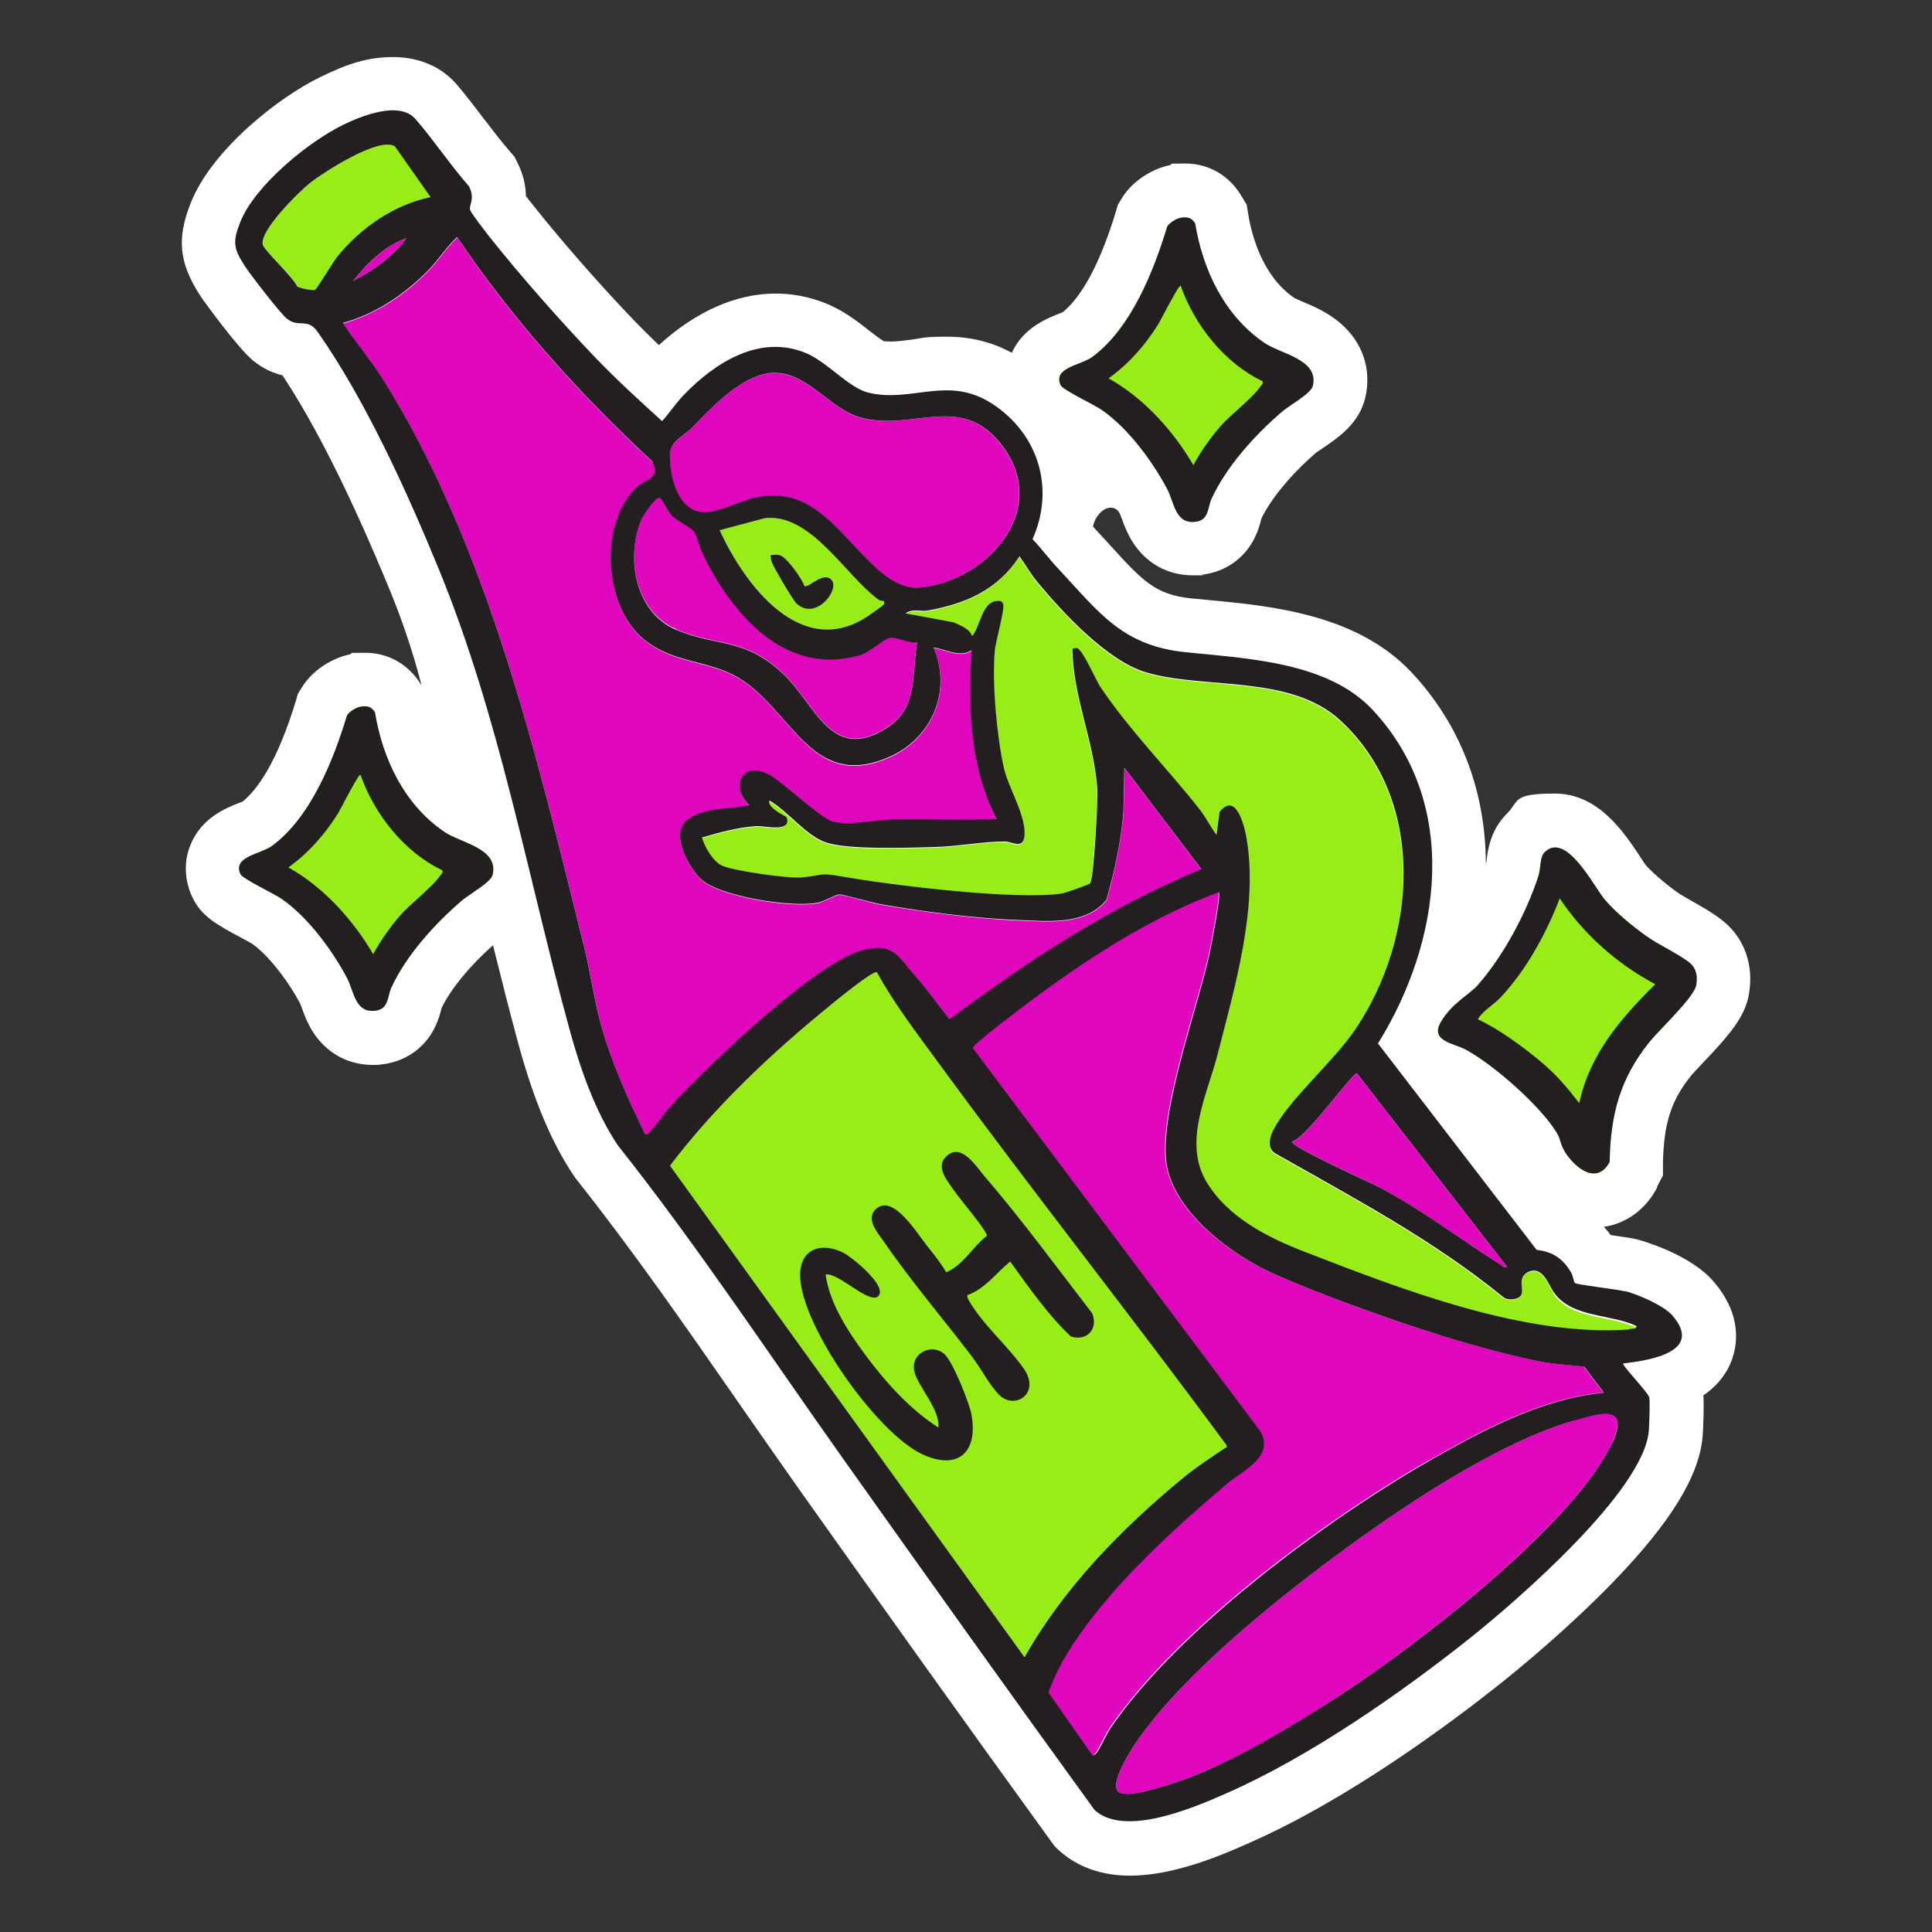
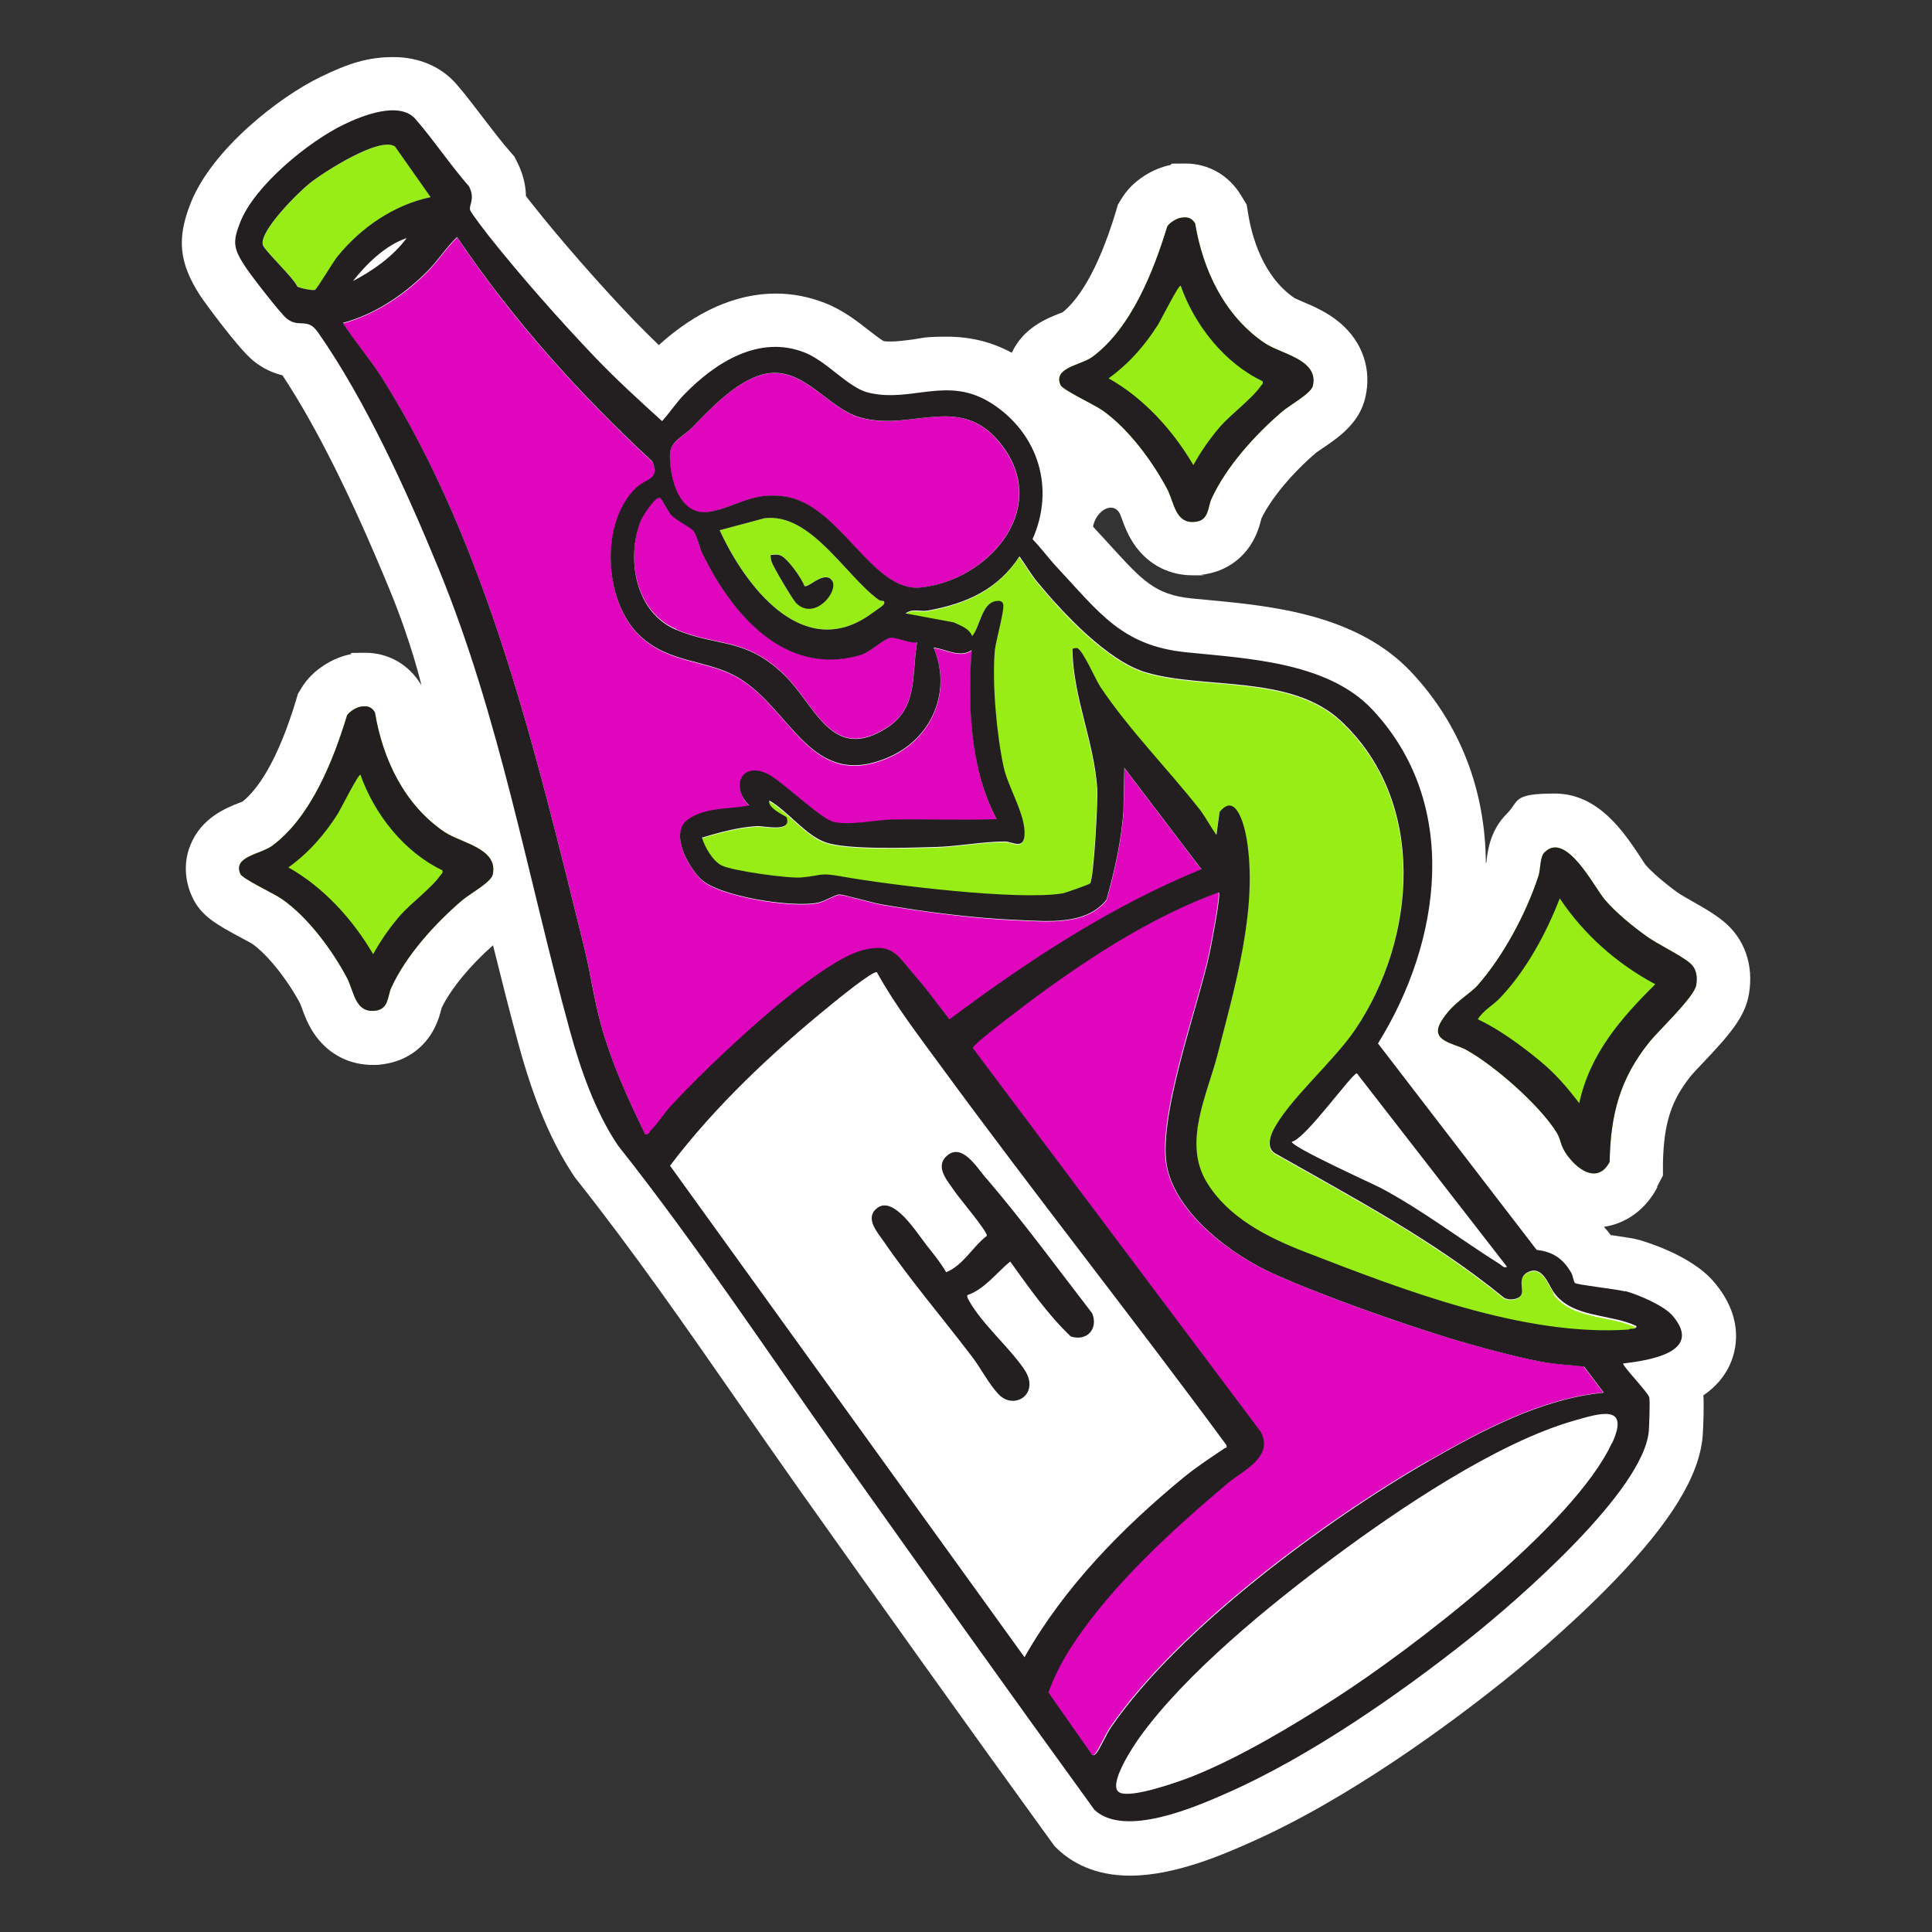
<svg xmlns="http://www.w3.org/2000/svg" id="Layer_1" viewBox="0 0 1080 1080">
  <rect x="0" y="0" width="1080" height="1080" fill="#333333" stroke="none" />
  <defs>
    <style>      .st0 {        fill: #df06be;      }      .st1 {        fill: #231f20;      }      .st2 {        fill: #fff;      }      .st3 {        fill: #97ed15;      }    </style>
  </defs>
  <path class="st2" d="M926.3,663.4l3.3-6.3v-7.1c.5-22.2,4.6-34.9,15.8-48.8.9-1.1,3.9-4.3,6.2-6.7,14.8-15.6,24-25.9,26.1-39,2.7-16.1-2.5-30.9-14.3-40.5-5.3-4.3-11.4-7.8-17.3-11.1-3.1-1.8-6.7-3.8-8.5-5.1-7.4-5.4-14.1-11.2-17.6-15.2-.6-.8-1.9-2.7-2.8-4.2-9.4-14.2-23.7-35.8-48-35.8s-19.6,4.1-27,11.4c-9.1,9.1-10.5,20.4-11.2,25.8,0,.2,0,.5,0,.7-.1.4-.3.8-.4,1.2-.2-41.2-14.5-78-41.6-106.9-30.5-32.5-78.5-37.1-113.6-40.4-3.3-.3-6.4-.6-9.5-.9-20.2-2.1-27.3-10-44.7-29-2.5-2.8-5.1-5.6-7.9-8.6-.8-.8-1.5-1.7-2.3-2.6,1.9-9.2,11.2-14.3,15-7.2.2.5.6,1.6.9,2.3,1.5,4.1,3.7,10.4,8.1,16.3,7.7,10.3,18.9,15.9,31.7,15.9s3.3,0,5-.3c11.3-1.3,20.9-7,27.1-16.2,4-6,5.5-11.9,6.3-15.1,0,0,0,0,0-.1,5.4-11.2,17.1-25.3,30.8-37,.6-.4,2.1-1.4,3.1-2.1,9.3-6.3,20.8-14.1,24.2-28.5,3.7-15.8-1.5-31.1-14.1-41.8-7-5.9-14.6-9.2-20.8-11.8-1.5-.7-3.8-1.6-4.7-2.1-17.7-12.1-23.8-34.5-25.8-46.7l-.9-5.5-2.9-4.8c-6.8-11.5-18.3-18.2-31.4-18.2s-5.6.3-8.6.9c-9,1.8-20.9,8.3-27.2,19l-1.9,3.1-1,3.5c-10.6,35.1-21.8,50.1-29.8,56.6-.6.3-1.4.6-2,.8-7.1,2.8-20.1,8-26.5,21.9-11.2-6.1-23.2-9-36.3-9s-13.6.8-19.3,1.6c-4.6.6-8.5,1.1-12,1.1s-2.9-.1-4.2-.3c-1.8-1.1-5.4-3.8-7.8-5.7-6.6-5.2-14.8-11.6-24.8-15.5-8.9-3.5-18.1-5.3-27.6-5.3-22.1,0-44.5,9.9-65.3,28.8-4.7-4.5-9.2-9-13.6-13.5-20.3-21.2-41.6-45.6-57.1-65.2-1.1-1.3-2.3-3-3.6-4.6-.1-5.2-1.2-11.5-4.6-18.4l-1.8-3.6-2.6-3c-4.7-5.4-9.3-11.4-14.2-17.8-4.9-6.4-9.9-13.1-15.5-19.6-8.5-9.9-21.1-15.3-35.4-15.3s-25.3,3.6-40.7,11.1c-23,11.1-60.6,40.3-72.6,70.5-7.9,19.9-6.5,33.4,5.2,51.6,2.2,3.4,21.3,29.6,29.6,36.4,5.8,4.8,11.6,7.1,16.5,8.3,18.9,28.6,38.6,68.1,60.1,120.3,12.2,29.7,17.6,53,17.6,53-6.8-11.5-18.3-18.2-31.4-18.2s-5.6.3-8.6.9c-9,1.8-20.9,8.3-27.2,19l-1.9,3.1-1,3.5c-10.6,35-21.8,50.1-29.8,56.6-.6.3-1.4.6-2,.8-7.4,2.9-21.2,8.4-27.3,23.7-3.7,9.1-3.3,19.4,1,28.8,5,10.9,14,15.7,27.6,23,2,1.1,4.9,2.6,6,3.3,8.5,6,19.4,19.6,26.7,33.2.2.5.6,1.6.9,2.3,1.5,4.1,3.7,10.4,8.1,16.3,7.7,10.3,18.9,15.9,31.7,15.9h0c1.6,0,3.3,0,5-.3,11.3-1.3,20.9-7,27.1-16.2,4-6,5.5-11.9,6.3-15.1,0,0,0,0,0-.1,5.1-10.7,15.9-23.8,28.8-35.2,4.6,18.5,9.3,37.3,14.4,55.9,8.6,31.4,18.5,54.7,31,73.3l.7,1,.7.9c31.2,39.3,60.8,81.9,89.4,123.1,11.5,16.5,23.3,33.5,35.1,50.2,41.8,58.9,91.2,128.3,141,197l1.7,2.3,2.1,2c7.1,6.6,19.7,14.4,40,14.4h0c25.2,0,52.5-12,67.1-18.5,55.5-24.5,112.6-67,141.7-90.3,8-6.4,36-29.2,61.8-55.9,31.9-33.1,47.6-58.8,49.5-80.9.2-2.5.4-7.8.5-11.7.1-4.7.1-8.2-.1-11.2,6.6-4.5,12.3-10.6,15.6-19,3.3-8.4,6.5-25.4-9.7-44.4-13.1-15.5-40.4-23-41.5-23.4-3.5-1-8-1.6-16.2-2.8-1.2-1.6-2.5-3.2-3.8-4.6,12.5-1.8,23.5-9.8,29.9-22.2Z" />
  <path class="st0" d="M482.5,531.4c17-4.4,19.5,3.3,29.5,14.8,6.6,7.7,12.6,16,18.9,23.9,43.7-32.8,90-63.1,140.8-83.9l-43.1-56.7-.5,24.5c-1.4,16.8-4.9,33.1-9.5,49.3-11.5,14.2-32.7,12-49.3,11.3-24.8-1-51.7-4.6-76.2-8.7-5-.8-21.2-5.7-23.9-5.6-2,0-8.3,3.7-11.5,4.5-13.7,3.2-55.7-3.3-65.8-13.1-6.5-6.4-15.7-22.2-9.8-30.7,2.6-3.8,9.1-6.3,13.4-7.3,7.3-1.7,15.9-1.6,23.4-3.2-11.1-11-3.6-25.9,12.1-16.6,8.2,4.9,28.1,24.1,35,25.8,9,2.2,23.6-1.1,33.1-1.3,19.3-.3,38.8.5,58.1-.2-14.8-28.3-16.1-63.1-14-94.4-6.7,4.4-14.3-.7-21.2-1.5,10.2,24-.7,50.2-24.3,60.9-44,19.9-54.7-25.9-84.6-43.9-17.4-10.5-38.5-7.9-55.2-23.5-20.2-18.9-22.7-63-2.4-82.7,5.8-5.6,13.6-4.5,9.3-14.8-40.8-37.8-78.2-79.3-109.2-125.5-6.1,5.8-10.4,12.8-16.3,18.8-13,13.3-29.4,24.2-47.5,29.2,6.7,10.6,15.5,20.6,22.1,31.1,59.1,93.8,86.3,211.3,112.8,318.1,3.5,14.2,5.4,28.7,9.3,42.9,5.9,21.4,15.1,41.7,24.8,61.5,1.7.2,1.7-.7,2.6-1.4,3.7-3.3,8.2-10.4,11.9-14.4,20-21.7,80.7-80.1,107.3-87Z" />
  <path class="st3" d="M240.8,110.2l-19.9-28.3c-8.6-5.8-39.9,14.3-47.5,20.4-6.3,5-28.4,26.7-26.4,34.5.8,3.3,17.2,18.4,19.3,23.4,1.4,1,8.6,2.4,10,1.8,1-.4,10.1-15.7,12.6-18.7,13.1-16.1,31.5-28.8,52-33.1Z" />
  <path class="st0" d="M378.1,351.9c23.6,9.8,38.1,4.1,60,24.9,17.8,17,26.8,50.2,58.2,29.5,17.2-11.3,13.1-29.8,16.4-47.5-4.4,1.1-11.5-3.1-15.2-2.4-3.9.8-10.6,8-16.8,9.7-42.1,12.1-71.5-22.9-88-56.7-1.8-3.6-3-10.1-5-12.7-1.7-2.2-9.6-5.8-12.6-9.1-2-2.1-5.3-9-6.3-9.6-2.2-1.3-9.6,10.2-10.5,12.5-8.5,21.3-3.2,51.6,19.8,61.2Z" />
  <path class="st3" d="M427.4,289.7l-25.1,6.7c14.1,30.5,45.6,72.9,82.9,48,1.6-1,7.6-5.2,8.4-6.1.8-.8.8-1.9.4-2.3-.1-.1-1.9,0-2.8-.7-18.6-13.4-37.9-48.8-63.8-45.6ZM444.9,337c-2-2-12.9-20.5-13.7-23.1-.4-1.2-.4-2.5-.6-3.7,2.1-.4,4.4-.6,6.4.6,3.7,2.2,11,12.4,12.6,16.7,2.2,1.2,9.6-7.4,14.4-4.2,6.9,4.6-8.1,24.6-19.1,13.6Z" />
-   <path class="st0" d="M227.3,133.1c-11.9,4.1-22.2,14.3-30,24,11.1-5.8,22.5-13.9,30-24Z" />
  <path class="st0" d="M397,286.1c15.2-2.9,23.1-11,41.5-8.5,31.1,4.4,48.9,53.7,76.1,50.9,36.8-3.9,71.6-42.4,46.7-77.7-23.1-32.8-50.7-9.1-80.4-17.3-18.5-5.2-32.2-29.6-54.2-24.2-15.1,3.7-29.8,19.4-40.1,30-4.7,4.9-12,7.4-12.2,15.1-.2,13.5,5.4,35,22.6,31.8Z" />
-   <path class="st0" d="M722.2,638.2c-1.4,2.4,46.5,24.1,49.9,26,23.1,12.4,44.1,28.5,66.2,42.4,1.4.9,2.1,2.4,4.1,1.6l-83.9-108.1c-2.6-.3-28.8,36.8-36.3,38.2Z" />
  <path class="st3" d="M868.6,723.1c-3.2-4.4-6.2-15-13.9-11.9-7.6,3-2.4,10.3-4.8,13.5-1.8,2.3-7.1,2.7-9.5,1-39.2-32.1-83.9-55.7-127.8-80.6-4.5-2.7-3.2-8.5-1.2-12.6,8.6-17.2,33.9-38.6,46-56.6,34.5-51.2,40.2-127.7-8.1-172.6-28.2-26.2-76.2-17.3-109-27.1-21.4-6.4-46.1-33-60.3-50.1-3.8-4.6-6.8-9.9-10.3-14.7-12.2,18.7-29.9,26.4-51.2,30.3-4.3.8-8.4-1.4-12.5,1.6l26.9,5c3.8,1.8,8.7,3.4,10.3,7.7,4.5-5.2,5.3-18.5,13.4-19.6,1.6-.2,3.1-.3,3.9,1.4,1.3,2.6-4.1,21-4.6,26.4-1.6,18,1.2,47.6,5,65.2,2.5,11.6,12.5,26.8,11.6,38.1-.6,8-6.8,3.3-10.9,3.3-12.4,0-26.5,2.7-39.4,3.1-14.3.4-48.2,1.6-60.5-2.5-11.4-3.8-21.2-17.4-31.8-23.5-1.3,4.2,9.4,8.7,9.6,9.4,3.2,8.6-12.3,4.6-16.6,4.9-10.5.6-20.7,3.5-30.7,6.4,1.6,5.2,6,13.1,11,15.6,6,3,37.6,7.4,44.6,6.7,12.3-1.1,9.4-2.9,22.8-.5,27.1,4.8,98.1,13.4,123.3,9.4,1.6-.3,14.6-4.9,15.2-5.5,2.1-2,4.5-47.1,4.1-52.9-1.9-27.1-13.4-50.9-13.9-77.8-.1-1,2.1-1,2.6-.9,3,.8,10.4,17.7,12.9,21.5,16.3,24.4,38,46.2,55.8,68.9,3.1,3.9,6.2,9.9,9.2,14.1l1.7-12.8c9.2-11.5,13.8,7.2,15.1,14.4,6.7,39-6.6,83.6-16.2,121.2-5.8,22.5-19.4,48.9-6.2,71,11.9,20,34.1,31.1,55,39.2,54.5,21.1,122.7,47.7,181.4,43.4,1.2,0,4.2.1,3.7-1.6-14.7-6.9-35.6-4.3-45.9-18.5Z" />
-   <path class="st3" d="M661.9,825.7c7.7-6.3,14.3-10.6,22.5-16,1-.7,1.7,0,1.1-2-52.4-71.2-107.4-140.5-159.6-211.8-12.4-17-25.6-34-35.7-52.4-1.8-1.3-23.1,16.1-26.2,18.6-32.4,26.2-64.4,56.3-89.5,89.6l198.1,274.7c22.3-39.2,54.5-72.2,89.2-100.7Z" />
  <path class="st0" d="M798.5,816.6c29.8-17.1,63-34.8,97.7-38.2l-10.9-14.5c-8-1-16.2-1.3-24.2-2.8-15.6-3-37.6-9-52.9-13.7-28.5-8.7-70.6-23.7-97.5-35.9-22.7-10.3-52.2-32.4-58.3-57.9-6.6-27.2,16.9-90.2,23.4-120.4.9-4.2,6.6-33.4,5.2-34.5-36.4,13.4-70.1,35.1-101.4,57.9-4.5,3.3-36,26.7-36.1,29.1l161,214.6c7.5,14.3-10,21.6-18.8,29-30.4,25.7-63.4,55.7-85.6,88.9-5.8,8.7-10.8,17.9-14.3,27.8l24.5,35c1.6.1,1.4,0,2.1-1,2.7-3.7,5.4-10.5,8.4-14.8,37.7-54.9,119.8-115.5,177.5-148.6Z" />
-   <path class="st0" d="M879.4,794.3c-43,12.4-97.9,49.5-134,76.4-35.5,26.4-82.9,64.9-108.5,100.7-3.1,4.3-18.2,26.8-11.1,30.6,6.6,3.5,33.3-6,40.8-9,26.4-10.5,55.9-28.1,79.8-43.6,43.1-27.8,133.4-97.1,154.6-142.6,10.5-22.7-7.3-16.7-21.7-12.6Z" />
  <path class="st1" d="M908.5,721.9c-4.5-1.2-27.1-3.7-28.1-4.7-.7-.7-1.1-4-2-5.6-4.5-7.9-10.3-11.9-19.4-12.9l-88.7-115.4c35.4-56.9,46.4-133.9-3.2-186.7-25.1-26.7-70.3-28.5-104.3-32-35.7-3.7-48.4-22.3-71.5-47-4.9-5.2-9.1-11-14.1-16.2,12.6-28.3,3.4-58.7-22.4-75.6-25-16.3-44.9-.4-69.3-6.3-11.3-2.7-22.9-17.3-35.6-22.4-25.4-10.1-49.9,5.4-67.4,23.4-4.5,4.6-8.1,10.2-12.4,14.9-12.7-11.5-25.4-23.1-37.3-35.5-19.3-20.2-41.7-45.5-59-67.3-1.9-2.4-10.5-13.5-11-15.2-.8-3,3-6-.6-13.2-10.5-12-19.5-25.6-29.9-37.6-9-10.4-30-1.9-40.3,3.1-19.6,9.5-49.7,34.1-57.7,54.5-4.3,10.9-3.9,14.5,2.5,24.4,3.1,4.9,19.7,26.3,23.4,29.4,6.9,5.7,11.5-.9,17.5,7.7,26.7,38.1,50,89.5,67.7,132.7,34.1,83.2,49.4,171.1,73.1,257.5,6,21.9,14.3,45.7,27,64.5,44.3,55.9,84.1,116.2,125.5,174.6,46.7,65.8,93.5,131.5,140.8,196.7,16.8,15.7,56.3-1.5,74.6-9.6,45.7-20.2,96-55.1,135.2-86.3,26.5-21.1,97.2-82.3,100.1-115.9.2-2.7.8-17.2.2-18.9-1.1-3.2-15.4-17.9-14.5-18.8,14.9-1.8,44.9-6.4,27.6-26.7-4.8-5.7-19.2-11.8-26.5-13.8ZM842.4,708.2c-2,.8-2.7-.8-4.1-1.6-22.1-13.9-43-30-66.2-42.4-3.5-1.9-51.3-23.5-49.9-26,7.5-1.4,33.7-38.4,36.3-38.2l83.9,108.1ZM374.5,254.3c.1-7.7,7.4-10.2,12.2-15.1,10.3-10.6,25-26.3,40.1-30,22-5.4,35.6,19.1,54.2,24.2,29.6,8.3,57.3-15.4,80.4,17.3,24.9,35.3-9.8,73.9-46.7,77.7-27.2,2.9-45-46.5-76.1-50.9-18.4-2.6-26.3,5.6-41.5,8.5-17.2,3.2-22.8-18.3-22.6-31.8ZM493.6,338.3c-.8.9-6.9,5-8.4,6.1-37.3,24.9-68.9-17.5-82.9-48l25.1-6.7c25.9-3.2,45.2,32.2,63.8,45.6,1,.7,2.7.6,2.8.7.5.4.5,1.5-.4,2.3ZM368.8,278.2c1.1.6,4.4,7.5,6.3,9.6,3,3.3,10.9,6.9,12.6,9.1,1.9,2.5,3.2,9.1,5,12.7,16.5,33.7,45.8,68.7,88,56.7,6.2-1.8,12.8-8.9,16.8-9.7,3.6-.7,10.8,3.4,15.2,2.4-3.2,17.6.8,36.1-16.4,47.5-31.4,20.7-40.4-12.5-58.2-29.5-21.9-20.8-36.4-15.1-60-24.9-23-9.6-28.3-40-19.8-61.2.9-2.3,8.3-13.8,10.5-12.5ZM176.2,162c-1.4.6-8.6-.9-10-1.8-2.1-5-18.5-20.2-19.3-23.4-1.9-7.8,20.1-29.5,26.4-34.5,7.7-6.1,38.9-26.2,47.5-20.4l19.9,28.3c-20.5,4.3-38.9,17-52,33.1-2.5,3-11.5,18.3-12.6,18.7ZM227.3,133.1c-7.4,10.1-18.8,18.2-30,24,7.7-9.7,18-19.9,30-24ZM363.3,632.7c-.8.8-.9,1.7-2.6,1.4-9.7-19.8-18.9-40.1-24.8-61.5-3.9-14.1-5.8-28.7-9.3-42.9-26.5-106.8-53.7-224.3-112.8-318.1-6.6-10.5-15.4-20.6-22.1-31.1,18.1-4.9,34.4-15.9,47.5-29.2,5.9-6,10.2-13,16.3-18.8,31.1,46.2,68.4,87.7,109.2,125.5,4.3,10.4-3.5,9.2-9.3,14.8-20.3,19.7-17.8,63.8,2.4,82.7,16.7,15.6,37.8,13,55.2,23.5,29.9,18,40.7,63.7,84.6,43.9,23.7-10.7,34.5-36.9,24.3-60.9,6.9.8,14.5,5.9,21.2,1.5-2.1,31.3-.9,66.2,14,94.4-19.3.7-38.8-.1-58.1.2-9.5.2-24.1,3.5-33.1,1.3-6.9-1.7-26.8-20.9-35-25.8-15.7-9.3-23.3,5.6-12.1,16.6-7.5,1.6-16,1.4-23.4,3.2-4.3,1-10.9,3.5-13.4,7.3-5.8,8.6,3.3,24.4,9.8,30.7,10.1,9.8,52.1,16.3,65.8,13.1,3.2-.7,9.5-4.4,11.5-4.5,2.6,0,18.9,4.8,23.9,5.6,24.4,4.2,51.4,7.7,76.2,8.7,16.6.7,37.8,3,49.3-11.3,4.6-16.2,8.2-32.5,9.5-49.3l.5-24.5,43.1,56.7c-50.8,20.8-97.1,51.2-140.8,83.9-6.3-7.9-12.2-16.3-18.9-23.9-10-11.5-12.5-19.1-29.5-14.8-26.6,6.8-87.3,65.3-107.3,87-3.6,3.9-8.2,11-11.9,14.4ZM374.5,651.7c25.1-33.2,57.1-63.3,89.5-89.6,3-2.5,24.3-19.9,26.2-18.6,10.1,18.4,23.3,35.4,35.7,52.4,52.2,71.3,107.2,140.6,159.6,211.8.6,2.1-.1,1.3-1.1,2-8.1,5.5-14.7,9.7-22.5,16-34.7,28.5-67,61.5-89.2,100.7l-198.1-274.7ZM612.7,980.1c-.7,1-.6,1.1-2.1,1l-24.5-35c3.5-9.9,8.5-19.1,14.3-27.8,22.2-33.2,55.2-63.2,85.6-88.9,8.7-7.4,26.2-14.7,18.8-29l-161-214.6c.1-2.3,31.6-25.7,36.1-29.1,31.2-22.8,64.9-44.5,101.4-57.9,1.4,1.1-4.3,30.3-5.2,34.5-6.5,30.2-29.9,93.2-23.4,120.4,6.1,25.4,35.6,47.6,58.3,57.9,26.9,12.2,69,27.1,97.5,35.9,15.3,4.7,37.3,10.7,52.9,13.7,8,1.5,16.1,1.8,24.2,2.8l10.9,14.5c-34.7,3.4-67.9,21.1-97.7,38.2-57.7,33.2-139.8,93.8-177.5,148.6-3,4.3-5.7,11.1-8.4,14.8ZM901,806.8c-21.1,45.6-111.5,114.9-154.6,142.6-23.9,15.4-53.5,33.1-79.8,43.6-7.6,3-34.3,12.5-40.8,9-7.1-3.8,8-26.3,11.1-30.6,25.6-35.8,73-74.3,108.5-100.7,36.1-26.9,91-64,134-76.4,14.4-4.1,32.2-10.1,21.7,12.6ZM910.8,743.2c-58.7,4.2-126.9-22.3-181.4-43.4-20.9-8.1-43-19.2-55-39.2-13.2-22.1.4-48.5,6.2-71,9.6-37.6,22.9-82.2,16.2-121.2-1.3-7.3-6-26-15.1-14.4l-1.7,12.8c-3-4.2-6.2-10.2-9.2-14.1-17.8-22.7-39.5-44.5-55.8-68.9-2.5-3.8-9.8-20.7-12.9-21.5-.5-.1-2.8,0-2.6.9.5,26.9,12,50.7,13.9,77.8.4,5.9-1.9,50.9-4.1,52.9-.6.6-13.7,5.2-15.2,5.5-25.2,4.1-96.2-4.6-123.3-9.4-13.4-2.4-10.5-.6-22.8.5-7,.7-38.7-3.7-44.6-6.7-5-2.5-9.5-10.4-11-15.6,10-2.9,20.2-5.8,30.7-6.4,4.3-.2,19.8,3.8,16.6-4.9-.2-.6-11-5.2-9.6-9.4,10.6,6.1,20.4,19.7,31.8,23.5,12.2,4.1,46.1,2.9,60.5,2.5,12.9-.3,27-3.1,39.4-3.1,4,0,10.2,4.7,10.9-3.3.9-11.3-9-26.5-11.6-38.1-3.9-17.7-6.6-47.2-5-65.2.5-5.5,5.9-23.9,4.6-26.4-.8-1.7-2.3-1.6-3.9-1.4-8.1,1.1-8.9,14.5-13.4,19.6-1.5-4.3-6.5-5.9-10.3-7.7l-26.9-5c4.1-3,8.2-.8,12.5-1.6,21.4-3.9,39-11.6,51.2-30.3,3.5,4.8,6.4,10.1,10.3,14.7,14.2,17.1,38.9,43.7,60.3,50.1,32.8,9.8,80.8.9,109,27.1,48.3,44.9,42.6,121.5,8.1,172.6-12.2,18.1-37.4,39.4-46,56.6-2,4.1-3.3,9.9,1.2,12.6,43.8,24.9,88.6,48.5,127.8,80.6,2.4,1.8,7.8,1.3,9.5-1,2.4-3.2-2.8-10.5,4.8-13.5,7.7-3,10.7,7.6,13.9,11.9,10.3,14.1,31.1,11.6,45.9,18.5.5,1.8-2.5,1.6-3.7,1.6Z" />
  <path class="st1" d="M464.1,323.4c-4.8-3.2-12.2,5.3-14.4,4.2-1.6-4.4-8.9-14.5-12.6-16.7-2-1.2-4.3-.9-6.4-.6.1,1.2.2,2.5.6,3.7.8,2.6,11.7,21.1,13.7,23.1,11,11,26-9,19.1-13.6Z" />
  <path class="st1" d="M551,658.4c-5-5.9-13.5-20.1-22-12-6.5,6.2,1,14.1,4.6,19.5,2.8,4.1,18.1,22.1,18.1,24.9-8.1,6.2-13.1,16.4-22.8,20.4-2.9-5.1-7-10.2-10.7-14.8-5.5-6.9-18.6-28.5-28-21-6.9,5.5.2,13.4,3.7,18.4,14.9,21.8,33.3,43.3,49.4,64.5,4.9,6.4,9.6,15.6,15,21.2,8.7,9,23.3-.3,14.4-13.8-8.3-12.4-23.7-25.5-31-38.6-.6-1.1-1.1-1.8-1-3.1,9.7-3.3,16.3-12.5,24-18.8,10.4,14.4,21.1,29.8,33.9,41.9,9.1,2.9,15.5-4.4,11.9-13-19.5-25.3-38.6-51.4-59.4-75.7Z" />
-   <path class="st1" d="M528.9,757.9c-7.2-8-20.4-1.6-17.7,9,2.3,8.7,14.2,20.7,13.4,31.1-15.3-9.7-28.7-24.4-39.6-38.9-10.1-13.5-21.1-29.7-23.5-46.6,6.7-1.7,24.4,16.9,29.4,12.1,5.7-5.4-14.8-22-19.6-24.4-12.8-6.2-24.5-1.8-24,13.6,1,27.9,42.6,86.9,68,99,20.3,9.6,31.7-1.1,27.7-22.3-1.3-6.7-9.8-27.7-14.2-32.6Z" />
  <path class="st3" d="M659.7,121.8c3.8-.7,6.3-.3,8.4,3.1,4.3,26.1,16.4,51.7,38.9,66.9,9.2,6.2,30.3,9.1,26.9,23.9-1,4.3-13.2,10.9-17.2,14.4-15,12.8-31.3,30.8-39.5,48.8-2.1,4.6-1.3,12-9,12.8-11.3,1.3-11.8-10.9-15.7-18.3-8.2-15.5-21.9-34.1-36.5-44.2-4.3-3-21.9-11.2-23.1-13.9-4.5-9.9,11.4-11,17.9-15.9,21.6-16.1,34.1-47.8,41.7-72.8,1.2-2,4.9-4.3,7.2-4.8Z" />
  <path class="st3" d="M201.2,395.1c3.8-.7,6.3-.3,8.4,3.1,4.3,26.1,16.4,51.7,38.9,66.9,9.2,6.2,30.3,9.1,26.9,23.9-1,4.3-13.2,10.9-17.2,14.4-15,12.8-31.3,30.8-39.5,48.8-2.1,4.6-1.3,12-9,12.8-11.3,1.3-11.8-10.9-15.7-18.3-8.2-15.5-21.9-34.1-36.5-44.2-4.3-3-21.9-11.2-23.1-13.9-4.5-9.9,11.4-11,17.9-15.9,21.6-16.1,34.1-47.8,41.7-72.8,1.2-2,4.9-4.3,7.2-4.8Z" />
  <path class="st3" d="M863.5,476.4c11.9-11.9,27.5,19.2,33.5,26.4,6.1,7.2,15.5,14.9,23.2,20.4,6.9,5,18.3,10.1,24.3,15,3.9,3.2,4.5,7.7,3.7,12.5-1.1,6.7-20.7,25-26.1,31.7-16.6,20.6-21.8,40.7-22.3,67.1-5.8,11-15.4,6.2-21.8-1.3s-4.9-10.4-7.8-15.1c-9.4-15.2-35-37.7-50.7-46.3-6.5-3.6-20.3-4.7-14.1-15.4s16.1-15.4,20.7-20.7c14.4-16.4,27.1-40.2,33.9-61,1.3-4,.7-10.6,3.5-13.4Z" />
  <path class="st1" d="M863.5,476.4c11.9-11.9,27.5,19.2,33.5,26.4,6.1,7.2,15.5,14.9,23.2,20.4,6.9,5,18.3,10.1,24.3,15,3.9,3.2,4.5,7.7,3.7,12.5-1.1,6.7-20.7,25-26.1,31.7-16.6,20.6-21.8,40.7-22.3,67.1-5.8,11-15.4,6.2-21.8-1.3s-4.9-10.4-7.8-15.1c-9.4-15.2-35-37.7-50.7-46.3-6.5-3.6-20.3-4.7-14.1-15.4s16.1-15.4,20.7-20.7c14.4-16.4,27.1-40.2,33.9-61,1.3-4,.7-10.6,3.5-13.4ZM925.3,550.2c-21.5-11.5-39.9-27.8-53.4-48-7.5,19.5-18.8,40.3-33.3,55.6-4,4.2-9.4,6.9-12.5,12,11.7,5.4,24.3,14.7,34.3,22.9,9,7.4,15.3,14.7,22.4,24,5.9-27.5,23.2-47.4,42.5-66.5Z" />
  <path class="st1" d="M201.2,395.1c3.8-.7,6.3-.3,8.4,3.1,4.3,26.1,16.4,51.7,38.9,66.9,9.2,6.2,30.3,9.1,26.9,23.9-1,4.3-13.2,10.9-17.2,14.4-15,12.8-31.3,30.8-39.5,48.8-2.1,4.6-1.3,12-9,12.8-11.3,1.3-11.8-10.9-15.7-18.3-8.2-15.5-21.9-34.1-36.5-44.2-4.3-3-21.9-11.2-23.1-13.9-4.5-9.9,11.4-11,17.9-15.9,21.6-16.1,34.1-47.8,41.7-72.8,1.2-2,4.9-4.3,7.2-4.8ZM247.3,486.5c-21.3-10.1-38-31.3-45.8-53.4-1-.8-11.3,19.6-12.6,21.7-7.5,11.8-16.3,21.9-27.7,30.1,19.7,11,36.1,29.2,47.4,48.5,4.1-7.5,9.2-14.8,14.7-21.2,6.2-7.2,18.1-15.9,22.9-22.9.6-.9,1.5-1.1,1.1-2.7Z" />
  <path class="st1" d="M659.7,121.8c3.8-.7,6.3-.3,8.4,3.1,4.3,26.1,16.4,51.7,38.9,66.9,9.2,6.2,30.3,9.1,26.9,23.9-1,4.3-13.2,10.9-17.2,14.4-15,12.8-31.3,30.8-39.5,48.8-2.1,4.6-1.3,12-9,12.8-11.3,1.3-11.8-10.9-15.7-18.3-8.2-15.5-21.9-34.1-36.5-44.2-4.3-3-21.9-11.2-23.1-13.9-4.5-9.9,11.4-11,17.9-15.9,21.6-16.1,34.1-47.8,41.7-72.8,1.2-2,4.9-4.3,7.2-4.8ZM705.8,213.1c-21.3-10.1-38-31.3-45.8-53.4-1-.8-11.3,19.6-12.6,21.7-7.5,11.8-16.3,21.9-27.7,30.1,19.7,11,36.1,29.2,47.4,48.5,4.1-7.5,9.2-14.8,14.7-21.2,6.2-7.2,18.1-15.9,22.9-22.9.6-.9,1.5-1.1,1.1-2.7Z" />
</svg>